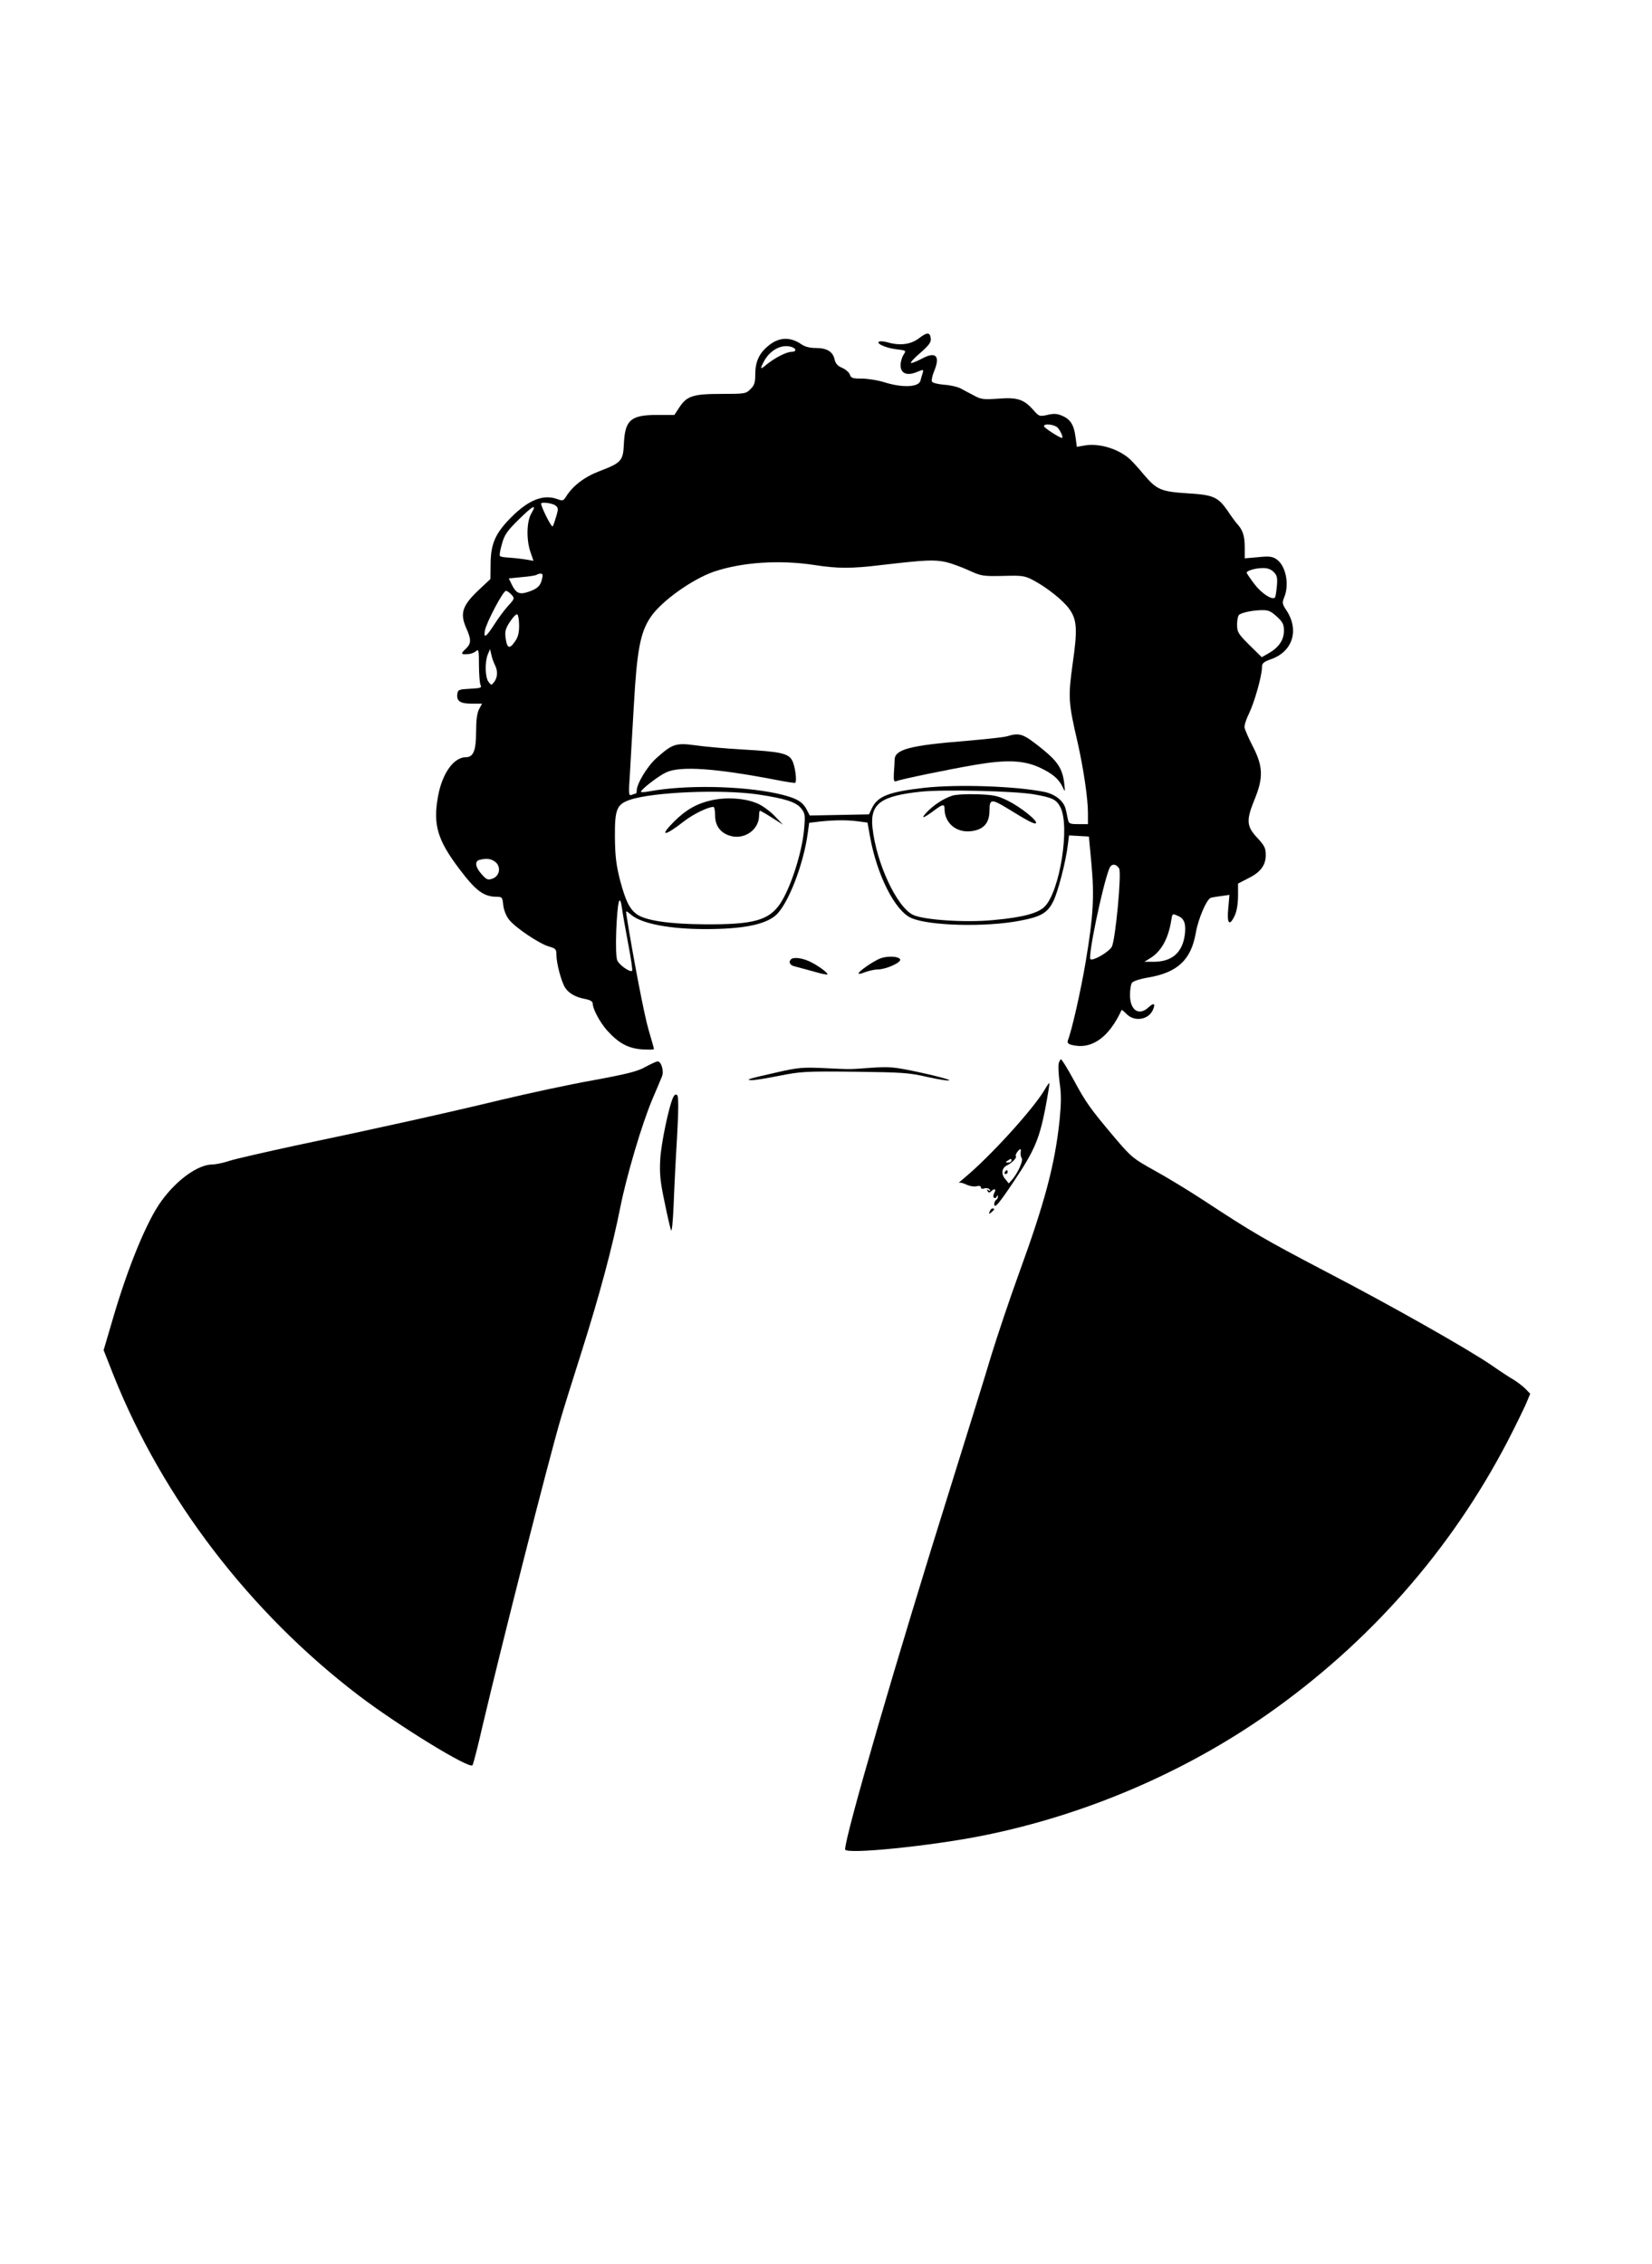
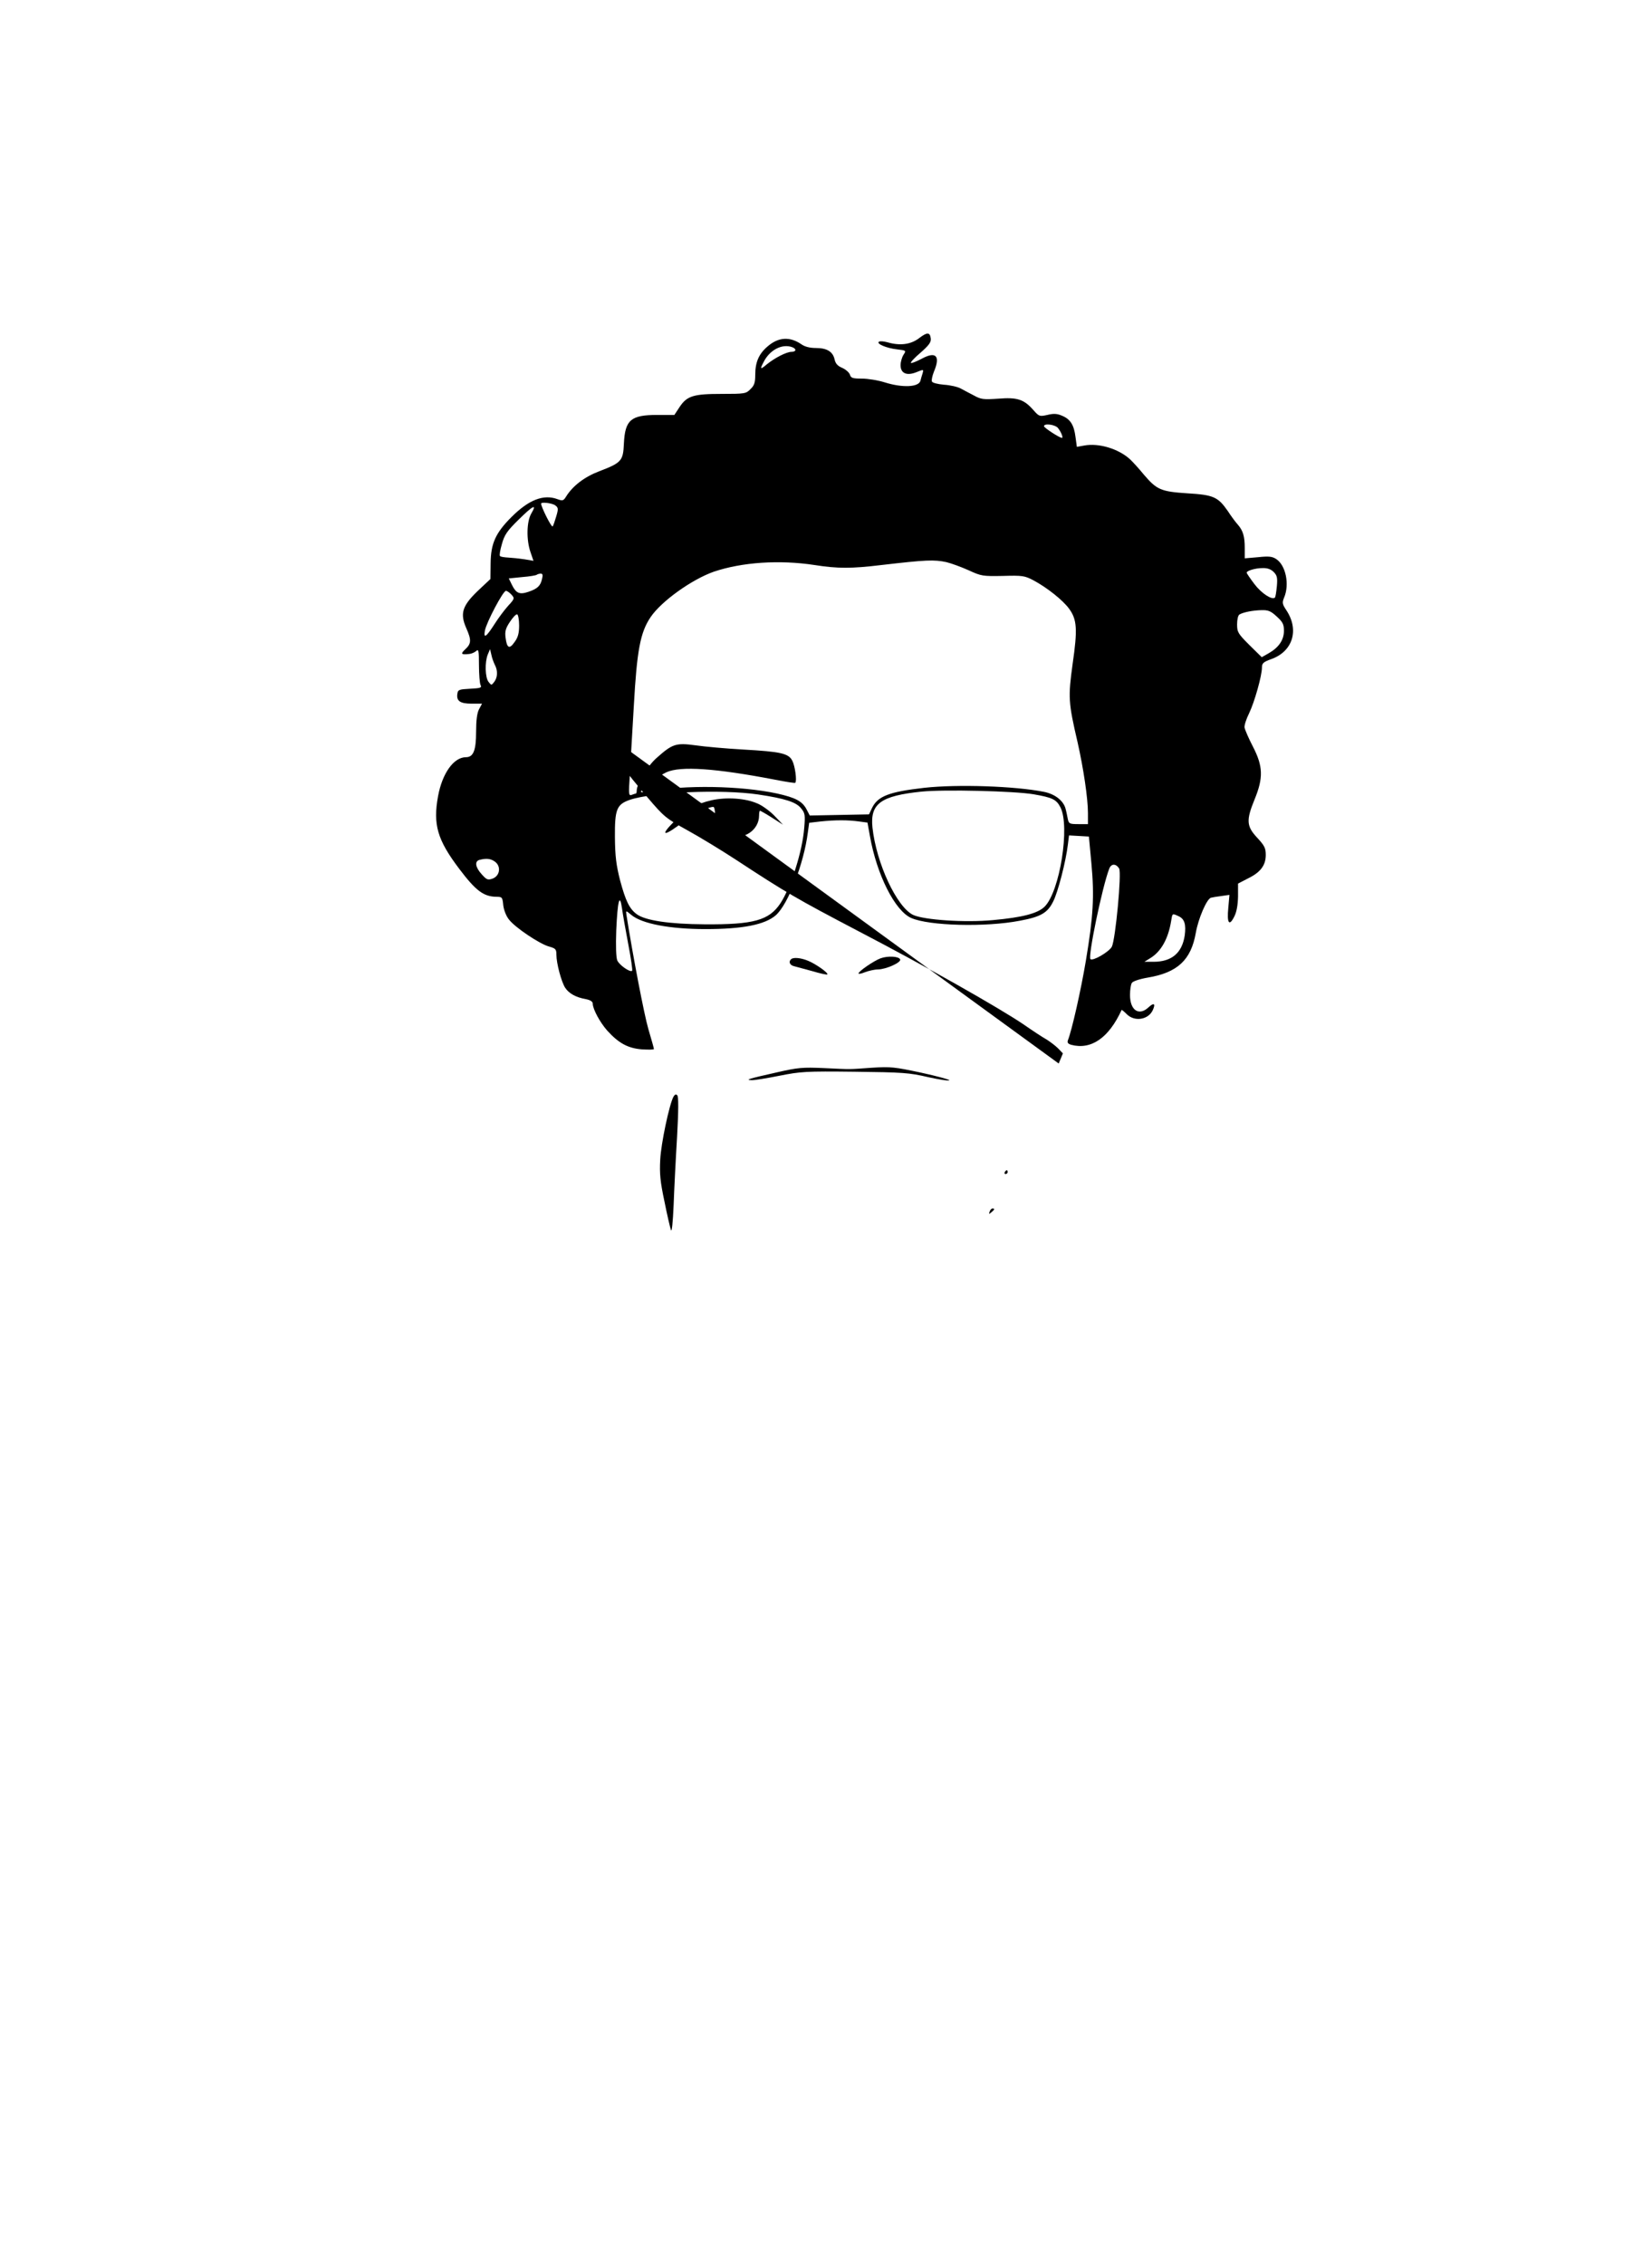
<svg xmlns="http://www.w3.org/2000/svg" version="1.0" width="864pt" height="1184pt" viewBox="0 0 864 1184" preserveAspectRatio="xMidYMid meet">
  <g transform="translate(0,1184) scale(0.1,-0.1)" fill="#000000" stroke="none">
    <path d="M4805 10070 c-43 -32 -99 -39 -164 -20 -19 5 -38 7 -44 3 -16 -10 39 -34 94 -40 49 -6 49 -6 34 -29 -8 -13 -15 -37 -15 -54 0 -43 33 -57 84 -36 37 15 37 15 31 -7 -4 -12 -9 -29 -11 -38 -9 -34 -93 -38 -186 -9 -34 11 -89 20 -120 20 -49 0 -58 3 -63 21 -4 11 -22 27 -40 35 -24 10 -35 22 -40 44 -9 41 -40 60 -98 60 -32 0 -58 7 -75 19 -61 42 -121 39 -179 -12 -45 -39 -63 -82 -63 -147 0 -41 -5 -56 -25 -75 -23 -24 -30 -25 -150 -25 -148 0 -182 -10 -221 -69 l-27 -41 -89 0 c-139 0 -169 -26 -175 -150 -4 -90 -12 -100 -130 -145 -76 -29 -138 -76 -173 -133 -13 -21 -18 -22 -43 -13 -73 28 -151 -2 -242 -93 -84 -84 -108 -139 -109 -242 l-1 -82 -67 -63 c-81 -78 -93 -118 -59 -195 27 -61 26 -80 -5 -109 -27 -25 -23 -30 21 -25 11 1 27 8 35 15 13 12 15 3 15 -73 0 -48 4 -95 8 -104 8 -15 1 -17 -55 -20 -57 -3 -63 -5 -66 -26 -6 -38 15 -52 74 -52 l55 0 -16 -30 c-10 -19 -15 -58 -15 -117 0 -97 -14 -133 -53 -133 -64 0 -124 -84 -146 -204 -27 -148 -4 -228 111 -380 86 -114 127 -145 194 -146 30 0 32 -2 36 -44 3 -26 16 -58 30 -75 32 -42 161 -128 209 -141 35 -10 39 -14 39 -43 0 -45 26 -142 46 -173 20 -30 56 -50 107 -59 25 -5 37 -13 37 -24 1 -30 38 -98 76 -141 60 -66 108 -92 181 -98 35 -2 63 -2 63 2 0 4 -13 50 -29 104 -22 75 -81 383 -115 599 -3 22 -3 22 26 -2 55 -46 202 -74 388 -74 194 0 310 23 367 72 65 57 147 270 168 433 l7 51 60 7 c77 8 143 8 200 0 l45 -6 13 -72 c36 -202 131 -390 216 -427 93 -41 389 -49 569 -14 108 20 144 41 173 100 25 48 67 212 77 298 l6 48 52 -3 52 -3 13 -140 c16 -172 10 -277 -29 -510 -26 -155 -73 -363 -94 -416 -4 -12 1 -18 17 -23 105 -28 197 36 264 182 1 2 13 -8 27 -22 41 -41 113 -29 136 21 16 35 6 41 -22 15 -50 -47 -97 -16 -97 64 0 27 4 56 10 64 5 8 40 20 81 27 157 26 228 92 253 234 13 75 57 177 79 184 7 2 31 6 55 9 l42 6 -6 -68 c-8 -81 5 -99 32 -44 12 24 18 60 19 104 l0 67 52 27 c66 32 93 69 93 123 0 36 -7 49 -45 90 -56 60 -58 91 -14 199 47 114 45 174 -8 277 -23 44 -42 89 -44 100 -2 11 9 45 24 75 28 58 67 196 67 239 0 22 7 29 49 44 112 40 147 152 79 255 -22 33 -23 40 -12 67 29 68 9 168 -41 201 -21 14 -39 16 -95 10 l-70 -6 0 54 c0 61 -9 91 -36 122 -11 12 -35 44 -53 72 -51 73 -74 84 -211 92 -139 9 -160 19 -227 97 -26 32 -59 68 -73 81 -60 55 -163 86 -239 72 l-39 -7 -7 51 c-8 64 -27 94 -71 112 -25 11 -44 12 -76 4 -41 -9 -44 -8 -73 25 -50 57 -85 68 -184 60 -77 -5 -90 -4 -126 16 -22 11 -53 28 -70 37 -16 9 -56 18 -88 20 -34 3 -61 10 -63 17 -3 7 2 29 10 50 36 84 11 110 -65 68 -27 -14 -52 -24 -55 -21 -3 3 20 28 51 54 43 38 55 54 53 73 -4 35 -19 35 -63 1z m-661 -46 c23 -9 20 -24 -4 -24 -27 0 -88 -32 -129 -65 -35 -30 -38 -27 -16 14 32 62 97 95 149 75z m1388 -421 c17 -20 30 -53 22 -53 -13 0 -94 53 -94 61 0 16 56 9 72 -8z m-2628 -406 c16 -12 17 -18 5 -58 -7 -24 -15 -48 -19 -52 -6 -6 -60 102 -60 119 0 10 58 3 74 -9z m-125 -42 c-25 -42 -27 -139 -4 -204 l15 -44 -47 8 c-27 4 -65 8 -85 9 -20 1 -40 4 -43 8 -4 4 1 32 10 63 13 48 28 69 86 126 77 76 99 87 68 34z m2171 -255 c25 -6 77 -25 115 -42 67 -31 75 -32 180 -30 103 3 114 1 160 -23 71 -38 154 -104 186 -148 42 -57 45 -108 19 -288 -24 -175 -23 -202 26 -412 30 -133 54 -292 54 -369 l0 -58 -50 0 c-45 0 -50 2 -55 25 -3 14 -7 37 -11 51 -9 44 -54 81 -115 93 -152 30 -450 40 -624 21 -186 -21 -245 -44 -275 -107 l-15 -32 -155 -3 -155 -3 -15 29 c-23 46 -58 64 -156 86 -190 41 -483 46 -670 11 -25 -5 -44 -5 -42 -1 6 16 95 84 133 101 74 34 258 21 570 -39 55 -11 102 -18 104 -16 10 9 -1 88 -15 115 -19 39 -61 48 -257 59 -89 5 -201 15 -249 22 -103 14 -121 8 -204 -66 -48 -42 -104 -135 -104 -171 0 -8 -2 -15 -4 -15 -2 0 -12 -3 -22 -7 -16 -6 -17 2 -10 103 3 60 13 224 21 364 16 289 34 384 88 463 56 83 216 197 330 237 148 50 343 63 527 35 121 -19 193 -19 350 0 233 27 275 29 340 15z m1711 -51 c18 -18 21 -30 17 -75 -3 -30 -7 -56 -10 -59 -14 -15 -71 22 -107 70 -23 30 -41 57 -41 60 0 10 45 24 83 24 25 1 44 -6 58 -20z m-3826 -36 c-8 -37 -24 -52 -71 -68 -47 -16 -65 -8 -87 37 l-16 33 70 7 c39 3 73 9 76 12 4 3 13 6 21 6 10 0 12 -7 7 -27z m-160 -83 c17 -19 17 -21 -18 -59 -19 -21 -51 -64 -70 -94 -44 -69 -59 -79 -51 -35 8 43 95 208 110 208 6 0 19 -9 29 -20z m4002 -114 c32 -29 38 -41 38 -75 0 -48 -27 -87 -79 -117 l-37 -21 -65 64 c-59 59 -64 67 -64 108 0 24 5 47 12 51 19 12 70 22 116 23 35 1 49 -5 79 -33z m-3962 -47 c0 -41 -6 -63 -24 -87 -27 -39 -40 -32 -47 24 -4 31 0 48 23 82 15 23 32 41 38 39 5 -2 10 -28 10 -58z m-127 -206 c16 -30 15 -65 -3 -89 -15 -19 -15 -19 -30 0 -18 23 -20 103 -4 143 l12 28 7 -30 c3 -16 12 -40 18 -52z m2818 -677 c98 -17 119 -27 140 -68 51 -99 -3 -441 -83 -520 -36 -35 -115 -56 -270 -70 -146 -14 -361 1 -417 27 -86 41 -193 271 -213 457 -13 125 43 166 257 188 117 12 487 3 586 -14z m-1441 -1 c141 -21 200 -40 225 -73 20 -24 22 -35 16 -102 -9 -121 -69 -310 -125 -395 -59 -88 -139 -111 -396 -109 -185 1 -311 20 -355 53 -38 28 -58 69 -87 177 -20 79 -26 124 -27 226 -1 145 9 171 78 195 121 41 481 56 671 28z m-1377 -351 c34 -24 27 -75 -12 -89 -25 -9 -31 -6 -57 23 -33 36 -38 68 -11 75 35 9 58 7 80 -9z m3265 -36 c14 -22 -19 -371 -38 -409 -14 -27 -100 -77 -112 -65 -14 13 62 379 98 472 10 28 35 29 52 2z m-2567 -397 c14 -73 23 -135 20 -138 -10 -10 -68 30 -78 55 -6 17 -8 75 -5 157 7 155 18 197 30 115 4 -30 19 -115 33 -189z m2879 147 c30 -14 39 -43 31 -101 -14 -91 -68 -137 -163 -137 l-48 0 31 19 c56 34 94 101 109 194 7 42 5 41 40 25z" />
-     <path d="M5265 7989 c-16 -5 -113 -15 -215 -24 -289 -23 -369 -44 -371 -97 0 -13 -2 -45 -4 -71 -2 -41 0 -47 14 -42 24 10 270 61 411 85 163 28 253 24 335 -13 69 -32 102 -60 122 -102 14 -30 14 -29 9 18 -9 75 -33 113 -110 176 -105 85 -121 91 -191 70z" />
-     <path d="M4981 7679 c-44 -14 -99 -49 -136 -89 -33 -36 -15 -30 44 14 42 31 51 32 51 6 0 -74 61 -126 138 -117 65 7 97 42 97 107 0 62 10 63 91 14 110 -68 145 -86 152 -79 11 11 -78 83 -146 117 -55 27 -75 31 -160 34 -53 2 -112 -1 -131 -7z" />
    <path d="M3722 7655 c-77 -17 -135 -50 -196 -111 -81 -81 -52 -80 53 2 48 37 124 74 152 74 5 0 9 -20 9 -44 0 -53 26 -90 75 -106 75 -25 155 29 155 105 0 14 2 25 5 25 2 0 31 -16 62 -36 l58 -37 -44 46 c-24 25 -65 55 -90 65 -64 28 -162 34 -239 17z" />
    <path d="M4605 6828 c-35 -13 -115 -68 -115 -79 0 -4 16 -1 35 7 19 7 49 14 67 14 43 1 121 36 116 52 -6 17 -65 20 -103 6z" />
    <path d="M4137 6823 c-14 -13 -6 -31 16 -36 12 -3 55 -15 96 -26 40 -12 76 -20 78 -17 7 7 -59 54 -100 71 -38 16 -79 20 -90 8z" />
-     <path d="M5537 6278 c-3 -12 -1 -57 5 -101 9 -59 8 -108 0 -192 -24 -232 -77 -432 -213 -805 -49 -135 -114 -329 -145 -430 -30 -102 -125 -405 -209 -675 -289 -921 -555 -1836 -555 -1907 0 -28 453 18 725 73 530 107 1047 328 1484 634 532 373 959 858 1255 1426 41 79 84 168 97 197 l22 53 -25 26 c-14 14 -42 35 -61 47 -20 11 -73 46 -119 78 -130 88 -522 310 -868 490 -317 166 -377 201 -636 371 -78 51 -193 121 -257 156 -110 61 -121 70 -206 170 -130 154 -152 185 -216 304 -32 59 -62 107 -66 107 -3 0 -9 -10 -12 -22z" />
-     <path d="M3375 6260 c-40 -23 -96 -37 -275 -70 -124 -22 -337 -68 -475 -101 -286 -69 -650 -150 -1075 -239 -162 -35 -320 -71 -350 -81 -30 -10 -71 -19 -90 -19 -75 -1 -184 -79 -265 -190 -76 -103 -177 -348 -258 -628 l-45 -153 52 -132 c258 -646 713 -1240 1282 -1674 208 -158 577 -385 595 -365 4 4 28 97 53 207 101 428 337 1358 407 1600 11 39 60 196 109 350 96 303 163 553 205 765 33 164 112 431 166 559 23 53 45 107 51 121 12 29 -4 81 -24 79 -7 -1 -35 -14 -63 -29z" />
+     <path d="M5537 6278 l22 53 -25 26 c-14 14 -42 35 -61 47 -20 11 -73 46 -119 78 -130 88 -522 310 -868 490 -317 166 -377 201 -636 371 -78 51 -193 121 -257 156 -110 61 -121 70 -206 170 -130 154 -152 185 -216 304 -32 59 -62 107 -66 107 -3 0 -9 -10 -12 -22z" />
    <path d="M4060 6231 c-143 -32 -166 -39 -129 -40 14 -1 80 10 145 23 111 22 137 24 394 21 250 -3 285 -5 383 -28 59 -13 109 -21 112 -17 2 4 -64 22 -147 40 -140 30 -159 32 -257 26 -129 -9 -101 -9 -251 -2 -113 5 -137 3 -250 -23z" />
-     <path d="M5463 6140 c-58 -99 -285 -349 -418 -459 -22 -18 -35 -30 -29 -27 6 3 23 -2 38 -9 16 -8 39 -12 52 -9 15 4 24 2 24 -6 0 -7 8 -9 19 -5 11 3 23 0 27 -6 5 -8 3 -9 -6 -4 -9 6 -11 4 -5 -4 5 -9 10 -10 18 -2 18 18 29 13 17 -8 -6 -12 -6 -22 -1 -25 5 -4 12 0 14 6 4 9 6 10 6 1 1 -6 -3 -15 -9 -18 -5 -3 -10 -13 -10 -22 0 -27 24 1 104 121 104 155 131 217 162 374 14 74 24 135 22 137 -2 2 -13 -14 -25 -35z m-125 -327 c-1 -10 1 -24 6 -31 8 -13 -20 -75 -50 -111 l-18 -20 -18 22 c-23 26 -20 58 8 72 28 14 54 41 47 49 -6 5 15 36 24 36 2 0 3 -8 1 -17z m-48 -43 c0 -5 -8 -10 -17 -10 -15 0 -16 2 -3 10 19 12 20 12 20 0z" />
    <path d="M5255 5710 c-3 -5 -1 -10 4 -10 6 0 11 5 11 10 0 6 -2 10 -4 10 -3 0 -8 -4 -11 -10z" />
    <path d="M3522 6104 c-22 -42 -65 -245 -69 -329 -4 -72 0 -115 22 -218 14 -71 30 -138 34 -150 5 -12 10 40 14 129 3 82 11 243 18 357 8 143 8 212 1 219 -7 7 -13 4 -20 -8z" />
    <path d="M5176 5504 c-5 -14 -4 -15 9 -4 17 14 19 20 6 20 -5 0 -12 -7 -15 -16z" />
  </g>
</svg>